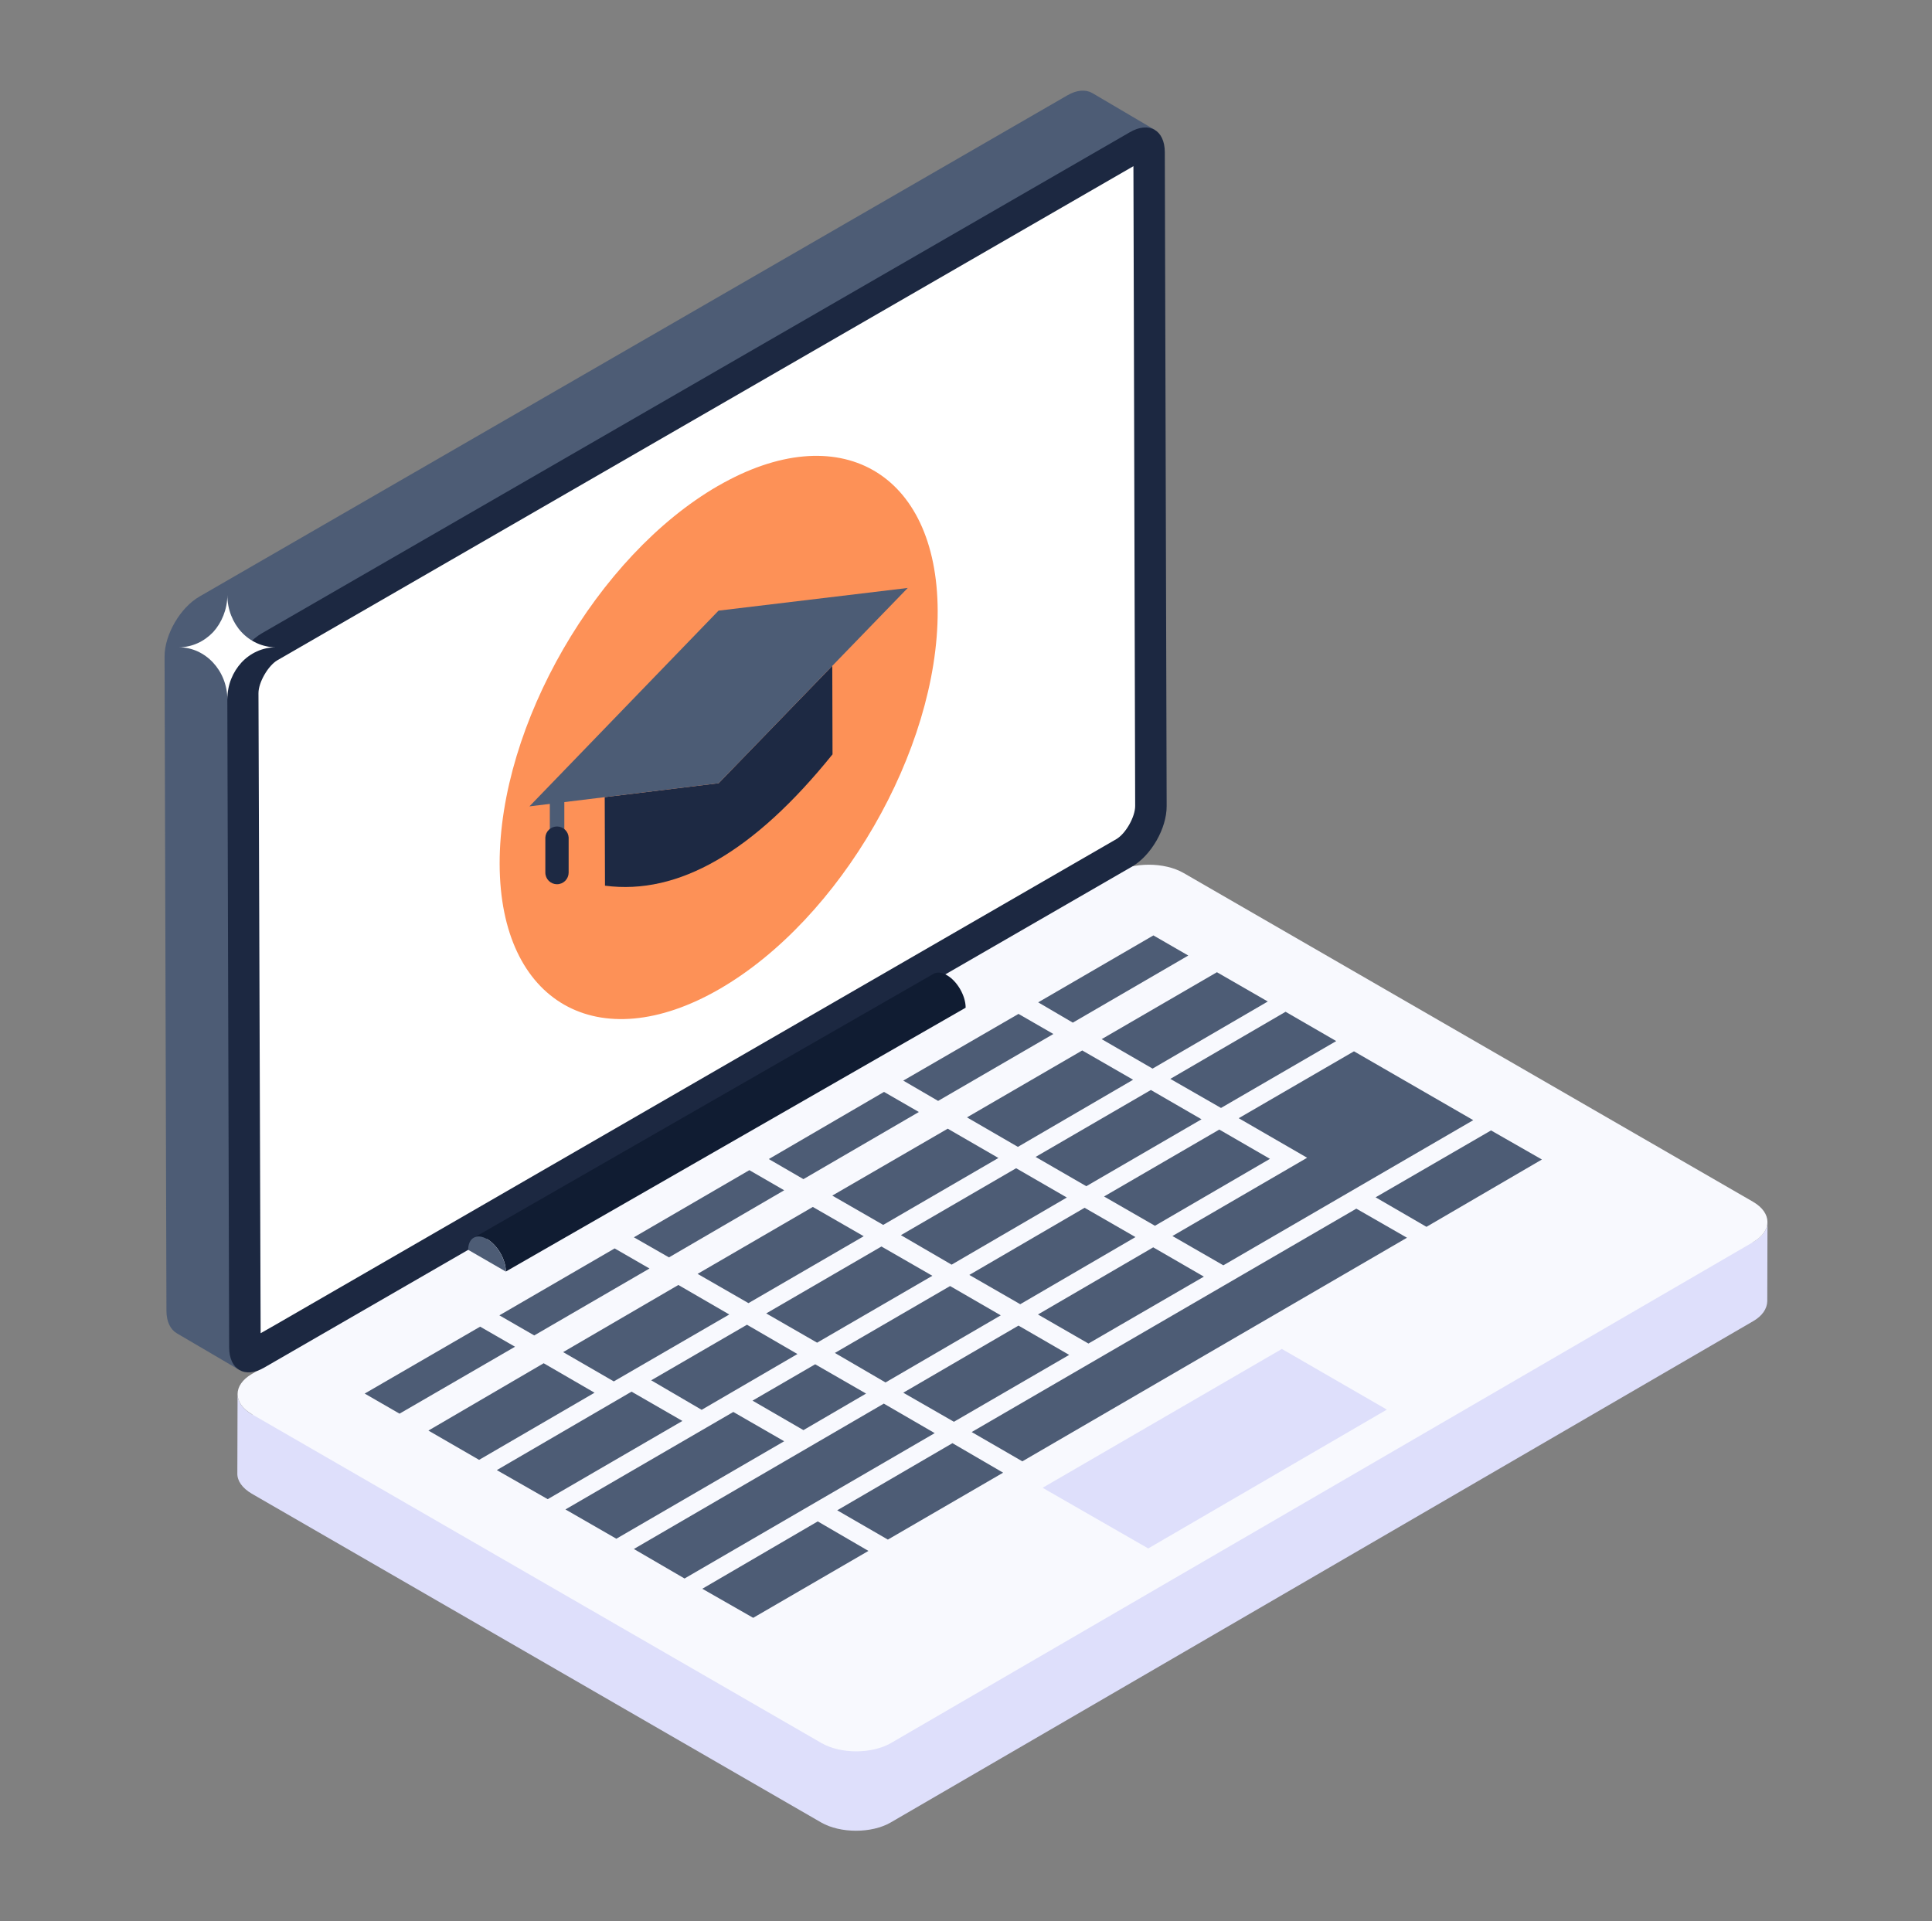
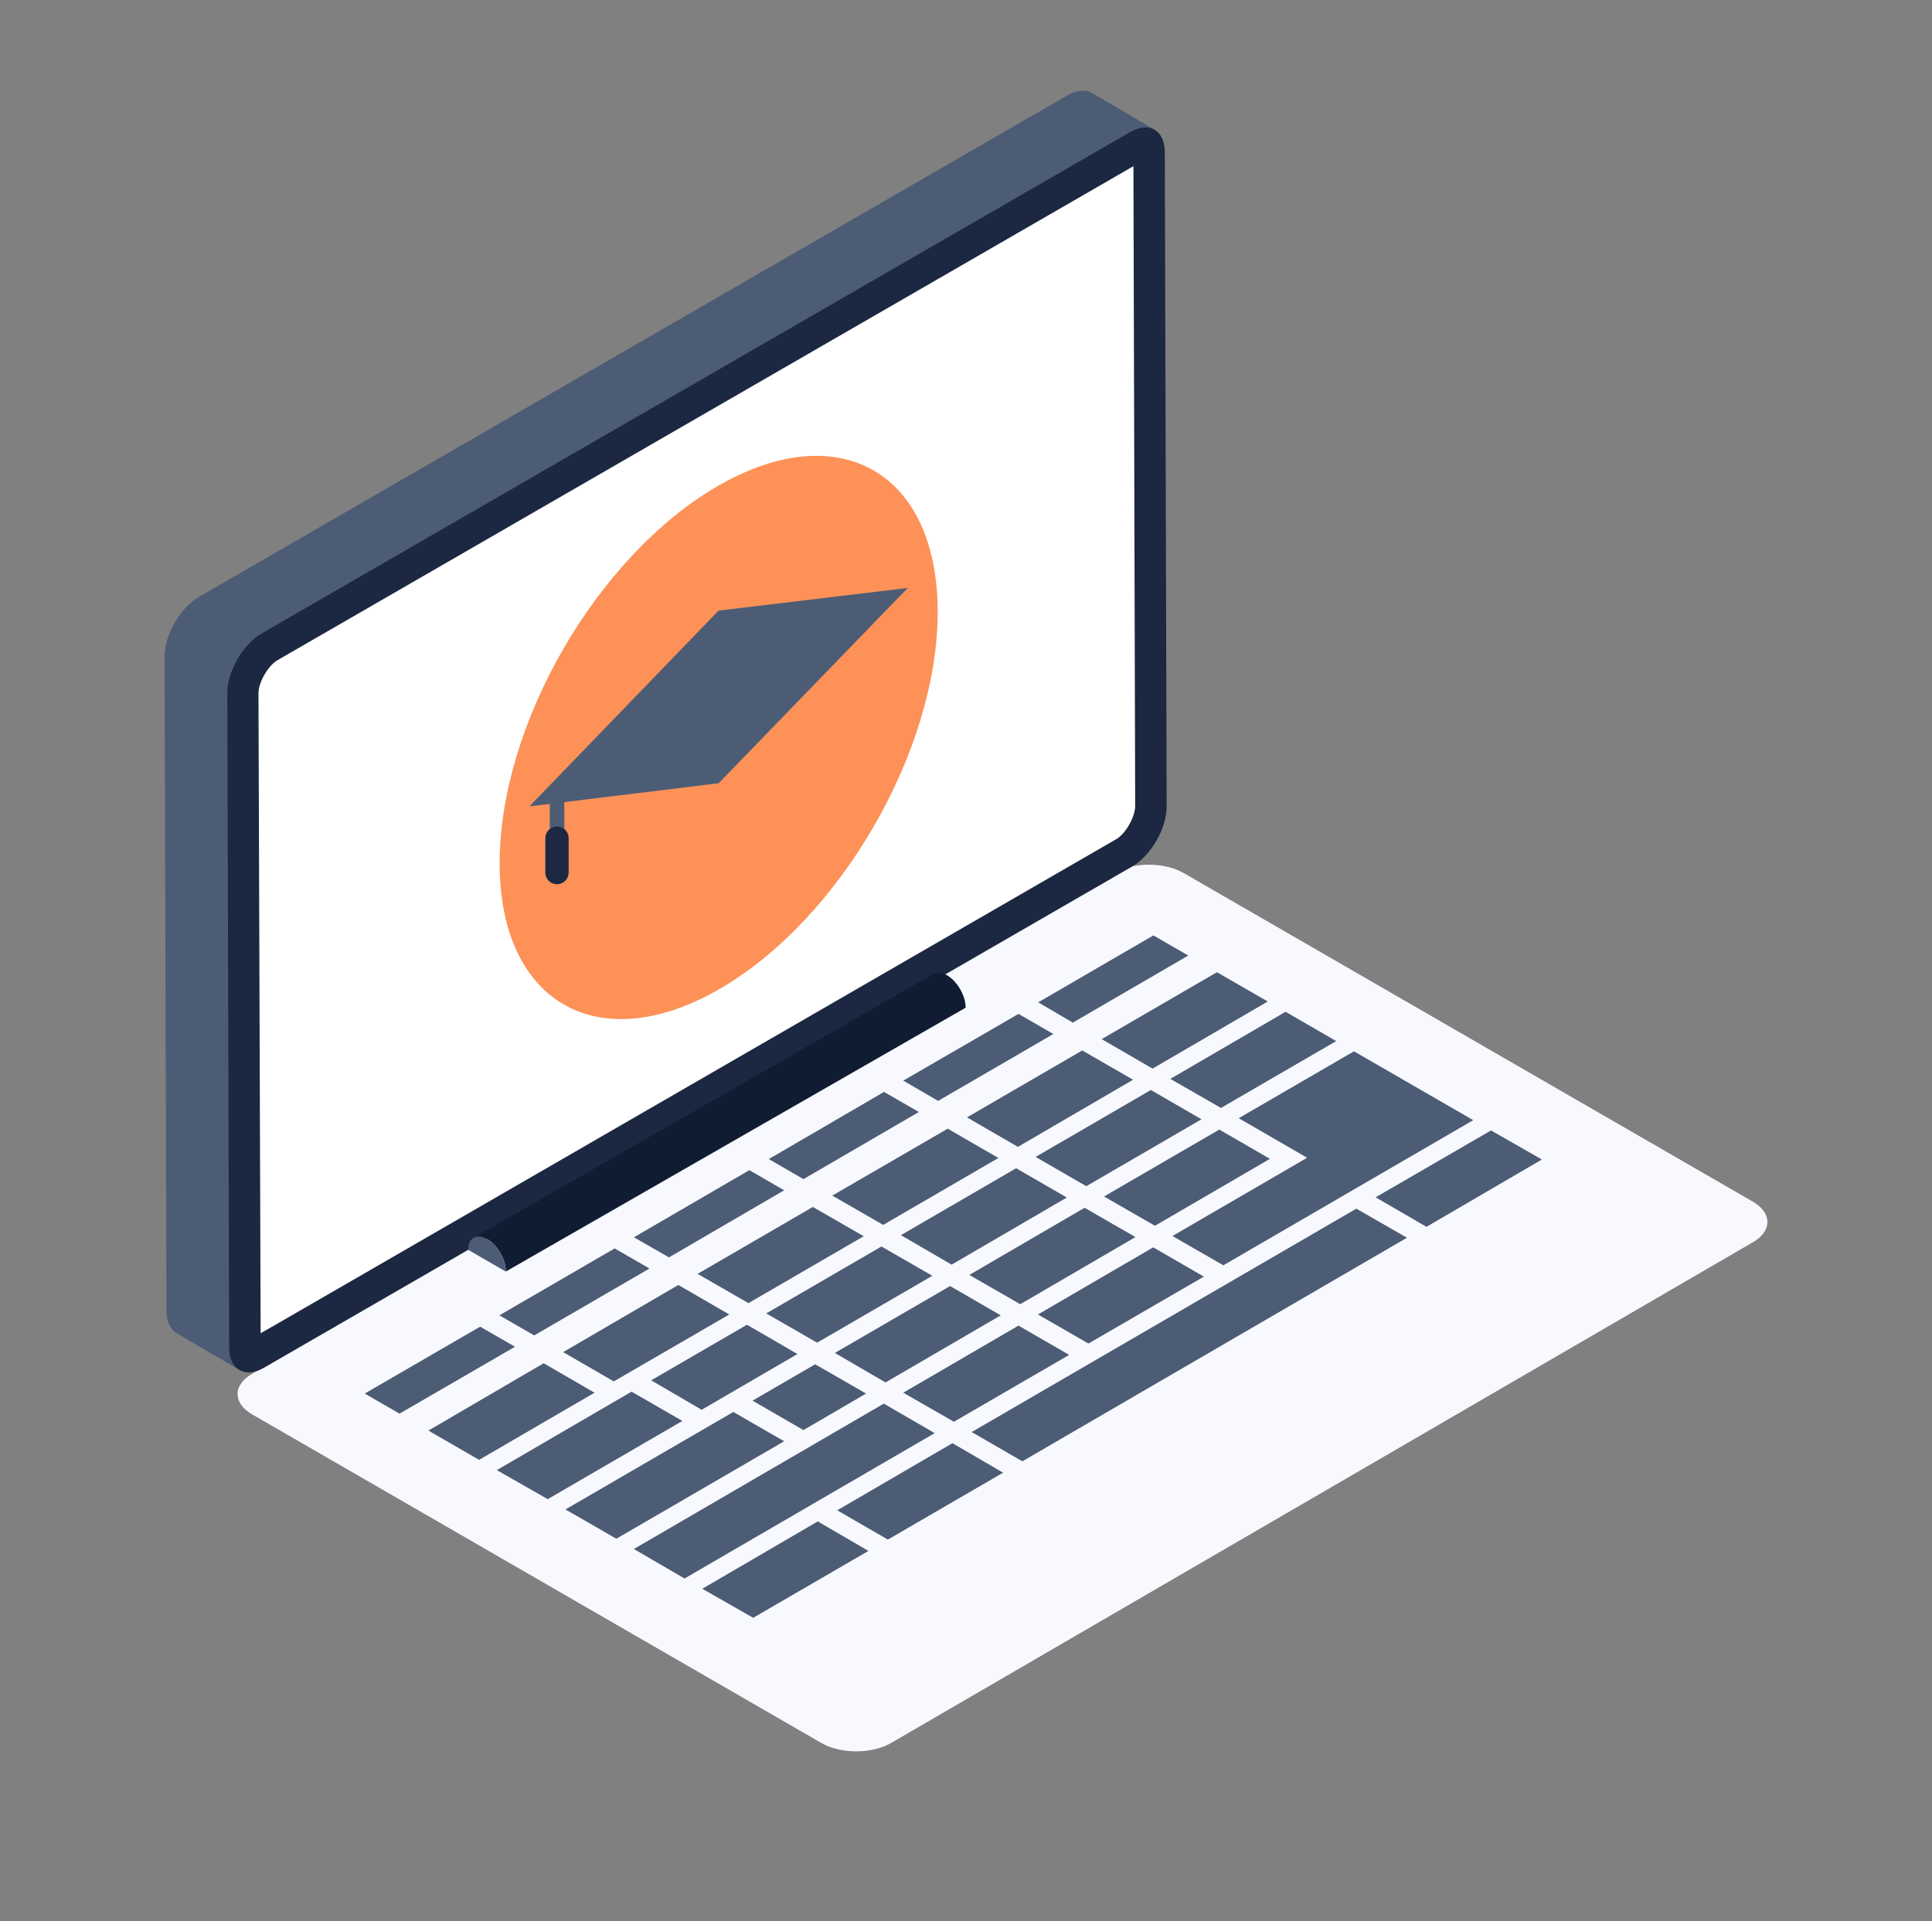
<svg xmlns="http://www.w3.org/2000/svg" width="185" height="184" viewBox="0 0 185 184" fill="none">
  <rect x="0" y="0" width="185" height="184" fill="#808080" stroke="none" />
  <g id="Component 29">
-     <path id="Vector" d="M169.247 117.027L169.226 124.62C169.205 125.318 168.767 126.019 167.844 126.54L85.294 174.526C83.471 175.584 80.468 175.584 78.628 174.526L24.112 143.044C23.189 142.503 22.71 141.801 22.727 141.1L22.748 133.507C22.748 134.209 23.21 134.91 24.13 135.452L167.858 118.951C168.781 118.409 169.247 117.729 169.247 117.027Z" fill="#DEDFFB" />
    <path id="Vector_2" d="M167.85 115.08C169.704 116.149 169.704 117.885 167.874 118.948L85.327 166.916C83.498 167.978 80.502 167.989 78.648 166.916L24.142 135.445C22.288 134.376 22.292 132.64 24.118 131.578L106.668 83.609C108.497 82.547 111.494 82.537 113.347 83.609L167.85 115.08Z" fill="#F8F9FE" />
    <path id="Vector_3" d="M110.57 12.43C109.969 12.086 111.261 20.946 110.32 21.484L27.228 69.449C25.388 70.511 23.902 73.094 23.902 75.215L24.965 127.676C24.965 128.738 22.333 130.846 22.934 131.203L16.921 127.676C16.32 127.315 15.938 126.576 15.938 125.513L15.758 62.873C15.758 60.77 17.261 58.187 19.101 57.128L102.193 9.138C103.113 8.597 103.956 8.559 104.574 8.899L110.57 12.43Z" fill="#4D5C75" />
    <path id="Vector_4" d="M108.19 12.662C110.03 11.599 111.53 12.453 111.537 14.571L111.714 77.201C111.721 79.336 110.228 81.933 108.388 82.995L25.289 130.974C23.449 132.033 21.946 131.165 21.943 129.033L21.766 66.4C21.759 64.282 23.248 61.703 25.091 60.637L108.19 12.662Z" fill="#1C2841" />
    <path id="Vector_5" d="M108.699 77.183C108.699 78.245 107.776 79.852 106.887 80.363L26.396 126.856L24.958 127.675L24.75 66.372C24.75 65.348 25.677 63.74 26.566 63.226L108.532 15.914L108.598 39.688L108.699 77.183Z" fill="white" />
    <path id="Vector_6" d="M49.316 128.97L38.258 135.379L34.922 133.455L45.976 127.047L49.316 128.97ZM65.344 136.077L52.447 143.568L47.573 140.784L60.474 133.271L65.344 136.077ZM76.933 112.92L73.617 110.997L84.65 104.567L87.987 106.491L76.933 112.92ZM84.793 132.39L79.943 129.564L90.976 123.158L95.829 125.963L84.793 132.39ZM91.202 138.205L96.055 141.031L85.019 147.439L80.168 144.634L91.202 138.205ZM118.614 107.084L129.651 100.679L141.073 107.272L117.142 121.173L112.268 118.367L125.165 110.872L118.614 107.084ZM67.188 135.011L62.355 132.185L71.528 126.863L76.36 129.668L67.188 135.011ZM75.089 138.021L59.019 147.356L54.145 144.551L70.219 135.216L75.089 138.021ZM51.156 127.887L47.819 125.963L58.856 119.555L62.192 121.478L51.156 127.887ZM76.933 136.955L72.059 134.132L78.058 130.65L82.932 133.455L76.933 136.955ZM78.304 145.697L83.158 148.523L72.121 154.931L67.25 152.147L78.304 145.697ZM89.83 105.428L86.494 103.484L97.527 97.096L100.867 99.02L89.83 105.428ZM97.694 124.898L92.819 122.093L103.856 115.663L108.727 118.468L97.694 124.898ZM91.344 136.156L86.494 133.372L97.527 126.946L102.38 129.751L91.344 136.156ZM77.832 115.583L82.706 118.388L71.67 124.794L66.799 121.992L77.832 115.583ZM91.122 121.11L86.268 118.284L97.301 111.875L102.155 114.68L91.122 121.11ZM102.728 97.933L99.412 95.989L110.445 89.58L113.785 91.507L102.728 97.933ZM105.491 99.513L116.528 93.104L121.398 95.909L110.365 102.335L105.491 99.513ZM129.876 115.746L134.726 118.531L97.895 139.944L93.045 137.139L129.876 115.746ZM89.504 137.243L65.549 151.165L60.696 148.339L84.63 134.417L89.504 137.243ZM103.63 100.596L108.501 103.401L97.468 109.83L92.594 107.005L103.63 100.596ZM84.404 119.371L89.278 122.176L78.242 128.581L73.371 125.779L84.404 119.371ZM90.75 108.088L95.604 110.893L84.571 117.302L79.696 114.496L90.75 108.088ZM110.202 104.383L115.052 107.189L104.019 113.597L99.166 110.792L110.202 104.383ZM104.224 128.664L99.391 125.88L110.428 119.451L115.278 122.256L104.224 128.664Z" fill="#4D5C75" />
    <path id="Vector_7" d="M110.593 117.386L105.719 114.581L116.755 108.172L121.605 110.977L110.593 117.386ZM112.065 103.319L123.101 96.893L127.951 99.698L116.918 106.103L112.065 103.319ZM56.931 133.373L45.877 139.803L41.023 136.998L52.06 130.551L56.931 133.373ZM64.957 123.055L69.832 125.881L58.774 132.29L53.924 129.485L64.957 123.055ZM64.058 120.413L60.698 118.49L71.755 112.06L75.091 113.987L64.058 120.413ZM147.646 111.04L136.592 117.487L131.722 114.661L142.775 108.255L147.646 111.04Z" fill="#4D5C75" />
    <path id="Vector_8" d="M92.467 96.502L48.439 121.766C48.439 120.624 47.633 119.231 46.64 118.659C46.141 118.37 45.682 118.343 45.359 118.534L89.388 93.26C89.71 93.072 90.169 93.1 90.668 93.388C91.661 93.957 92.467 95.353 92.467 96.502Z" fill="#101C32" />
    <path id="Vector_9" d="M46.637 118.66C47.633 119.233 48.435 120.628 48.432 121.77L44.828 119.687C44.832 118.549 45.641 118.083 46.637 118.66Z" fill="#4D5C75" />
-     <path id="Vector_10" d="M132.8 134.99L109.949 148.286L99.836 142.478L122.746 129.182L132.8 134.99Z" fill="#DEDFFB" />
    <path id="Vector_11" d="M68.754 46.534C80.335 39.847 89.751 45.197 89.789 58.522C89.824 71.815 80.471 88.031 68.889 94.718C57.308 101.404 47.879 96.03 47.844 82.74C47.806 69.412 57.172 53.221 68.754 46.531V46.534Z" fill="#FD9157" />
-     <path id="Vector_12" d="M57.906 76.339L68.814 75.005L79.695 63.768L79.719 72.239C75.969 76.891 72.283 80.275 68.644 82.376C65.027 84.466 61.458 85.282 57.931 84.817L57.906 76.339Z" fill="#1D2943" />
    <path id="Vector_13" d="M68.804 58.478L86.922 56.305L79.694 63.769L68.814 75.007L57.906 76.34L50.695 77.222L68.804 58.478Z" fill="#4C5C75" />
    <path id="Vector_14" d="M53.343 82.402C53.159 82.402 52.982 82.329 52.852 82.198C52.722 82.068 52.648 81.891 52.648 81.707V76.132C52.648 75.948 52.722 75.771 52.852 75.641C52.982 75.511 53.159 75.438 53.343 75.438C53.527 75.438 53.703 75.511 53.834 75.641C53.964 75.771 54.037 75.948 54.037 76.132V81.707C54.037 81.891 53.964 82.068 53.834 82.198C53.703 82.329 53.527 82.402 53.343 82.402Z" fill="#4C5C75" />
    <path id="Vector_15" d="M53.337 84.679C53.041 84.679 52.757 84.562 52.547 84.353C52.338 84.144 52.22 83.861 52.219 83.565V80.204C52.235 79.919 52.359 79.65 52.567 79.454C52.774 79.258 53.049 79.148 53.335 79.148C53.621 79.148 53.895 79.258 54.103 79.454C54.311 79.65 54.435 79.919 54.451 80.204V83.565C54.45 83.861 54.332 84.144 54.122 84.353C53.913 84.562 53.629 84.679 53.333 84.679H53.337Z" fill="#1D2943" />
-     <path id="Vector_16" d="M26.414 61.987C25.137 61.987 23.95 62.553 23.123 63.446C22.294 64.355 21.769 65.57 21.769 66.987C21.769 64.234 19.679 61.987 17.117 61.987C18.402 61.987 19.565 61.422 20.415 60.529C21.221 59.637 21.769 58.363 21.769 56.988C21.769 58.363 22.294 59.637 23.123 60.529C23.953 61.422 25.137 61.987 26.414 61.987Z" fill="white" />
  </g>
</svg>